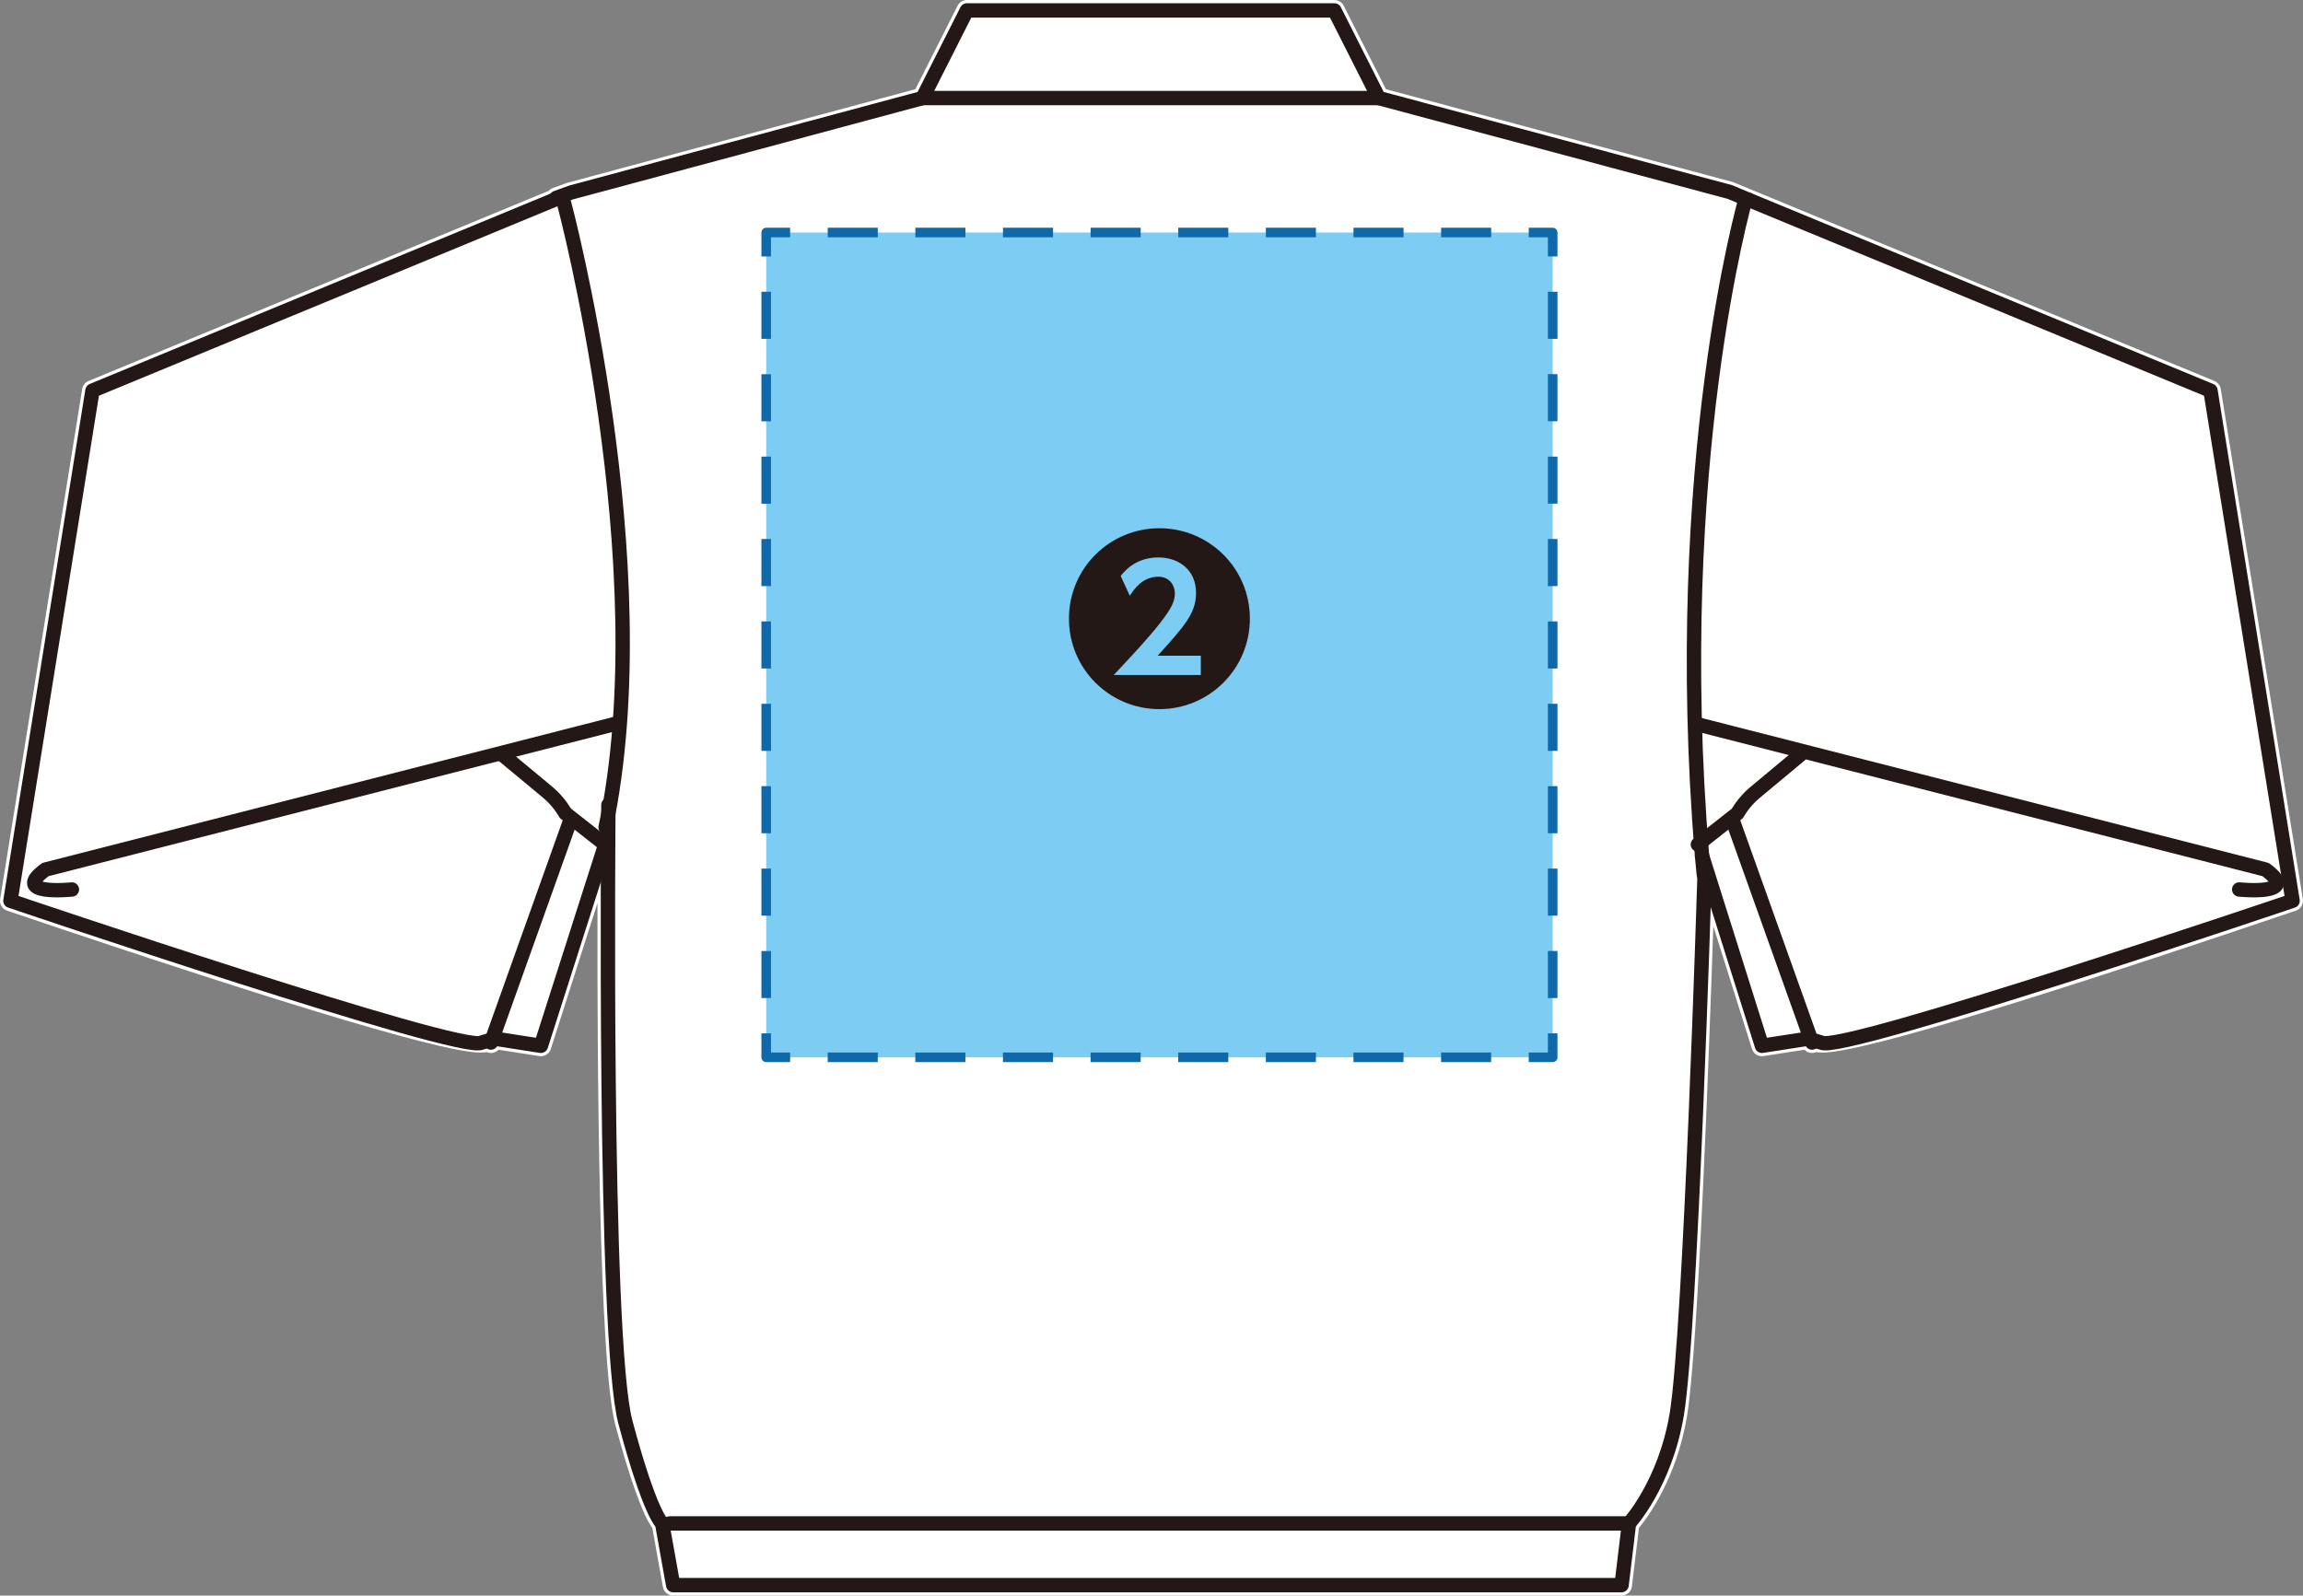
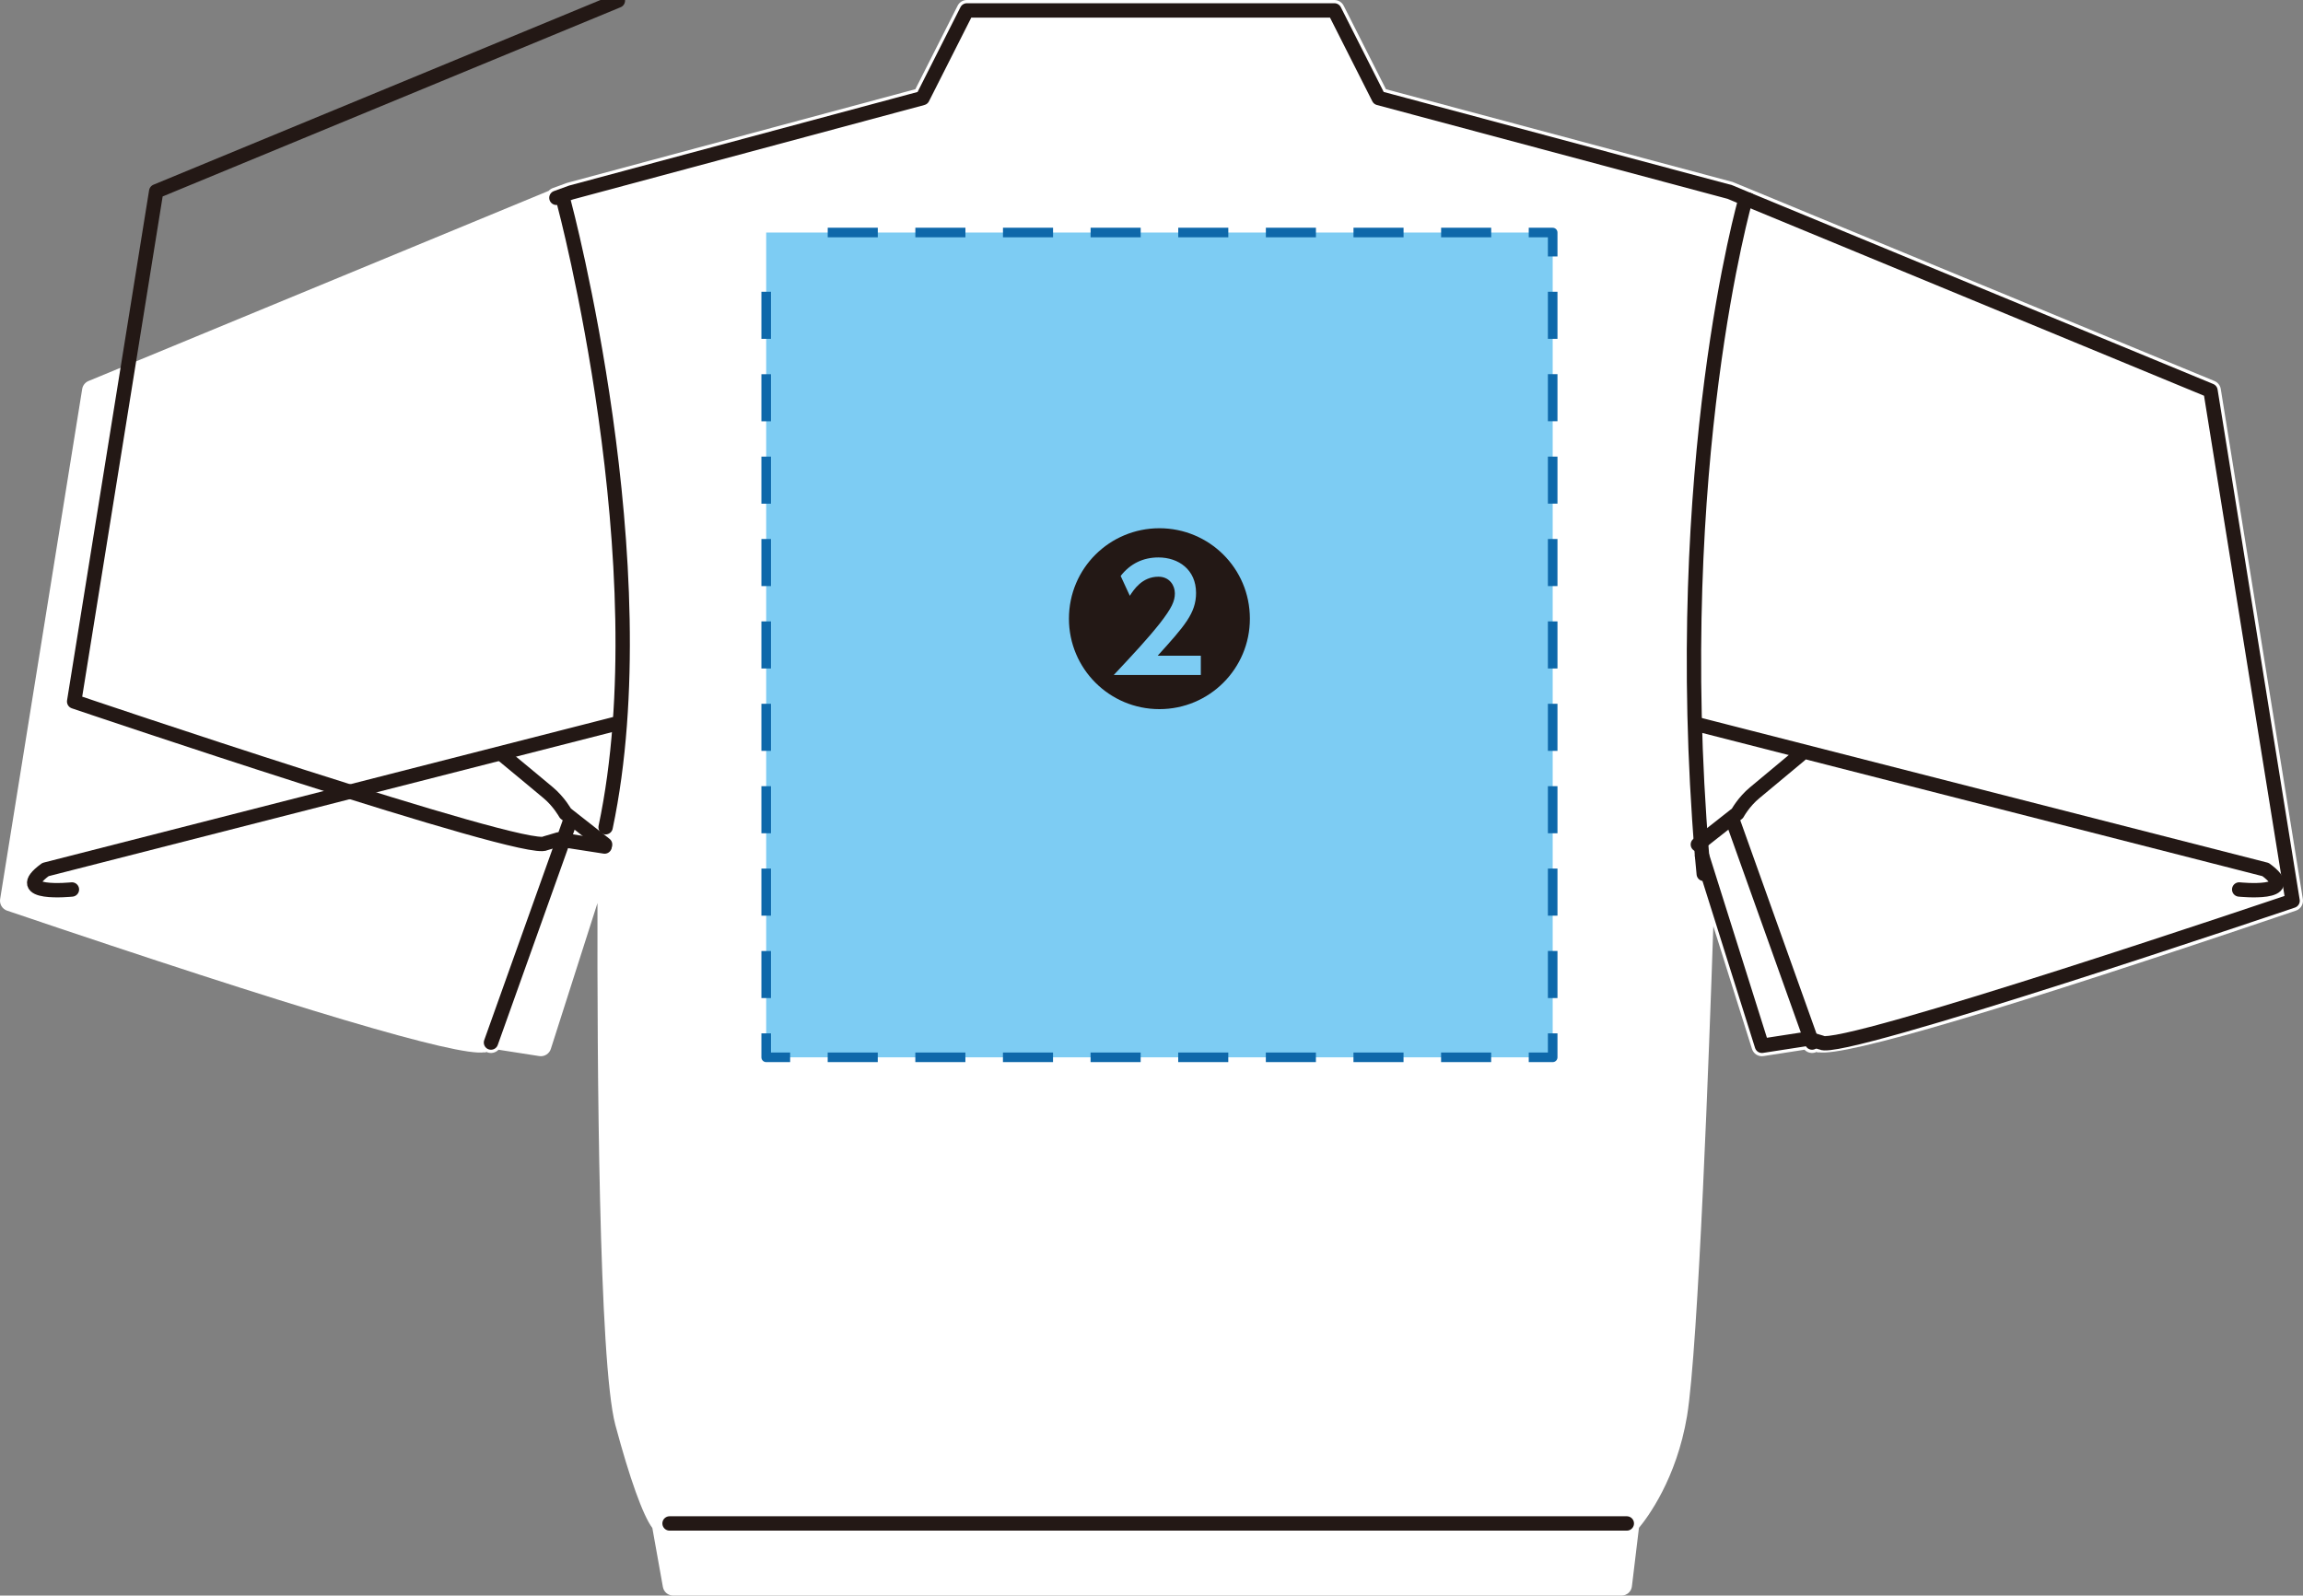
<svg xmlns="http://www.w3.org/2000/svg" version="1.1" id="レイヤー_1" x="0px" y="0px" width="288.599px" height="200.002px" viewBox="0 0 288.599 200.002" enable-background="new 0 0 288.599 200.002" xml:space="preserve">
  <rect x="0" y="0" width="288.599" height="200.002" fill="#808080" stroke="none" />
  <path fill="#FFFFFF" d="M277.506,47.758l-57.867-23.912l-2.517-1.037l-43.446-11.628l-5.292-10.462  C168.164,0.277,167.713,0,167.22,0h-46.056c-0.493,0-0.943,0.277-1.164,0.719l-5.292,10.462L71.062,22.923l-0.25,0.091  c-0.306,0.11-0.83,0.292-1.546,0.563c-0.201,0.077-0.374,0.195-0.51,0.346L11.09,47.758c-0.419,0.176-0.718,0.552-0.79,1  L0.016,112.704c-0.099,0.628,0.268,1.24,0.871,1.444c36.402,12.336,56.486,18.318,59.814,17.755l0.013,0.036l0.258-0.076  c0.038,0.017,0.078,0.034,0.116,0.051c0.504,0.176,1.037,0.031,1.385-0.331l5.11,0.796c0.616,0.102,1.248-0.28,1.443-0.893  l5.847-18.29c-0.042,19.924,0.161,57.612,2.237,65.412c1.803,6.737,3.458,11.337,4.639,12.926l1.322,7.392  c0.113,0.626,0.653,1.076,1.286,1.076h118.849c0.661,0,1.218-0.493,1.295-1.147l0.883-7.341c1.066-1.282,4.708-6.134,6.028-14.019  c1.411-8.578,2.795-46.481,3.292-61.396l4.845,15.381c0.193,0.618,0.797,1,1.444,0.898l5.139-0.796  c0.344,0.365,0.881,0.507,1.385,0.331c0.038-0.017,0.076-0.028,0.114-0.051l0.253,0.076l0.011-0.036  c3.318,0.563,23.416-5.418,59.815-17.755c0.604-0.204,0.972-0.816,0.871-1.444l-10.286-63.947  C278.224,48.31,277.924,47.934,277.506,47.758z" />
  <polygon fill="#FFFFFF" points="121.967,2.608 166.417,2.608 170.653,10.985 117.732,10.985 " />
  <path fill="#FFFFFF" d="M60.659,129.235l-0.688,0.204c-0.027,0.008-0.057,0.02-0.086,0.027c-0.032,0-0.066,0.006-0.104,0.006  c-3.977,0-36.417-10.481-57.011-17.44l0.204-1.269c0.011,0.178,0.051,0.365,0.123,0.552c0.517,1.345,2.544,1.844,6.052,1.478  c0.715-0.076,1.236-0.719,1.161-1.436c-0.077-0.72-0.727-1.238-1.433-1.161c-0.925,0.093-1.941,0.107-2.664,0.048  c0.019-0.017,0.04-0.031,0.061-0.048l56.138-14.359l2.16,1.792c1.303,1.076,2.413,1.997,3.284,2.733  c1.154,0.955,1.851,2.204,1.859,2.218c0.081,0.145,0.191,0.28,0.323,0.385L60.659,129.235z" />
  <polygon fill="#FFFFFF" points="66.881,129.629 63.48,129.099 72.201,104.667 74.325,106.337 " />
  <path fill="#FFFFFF" d="M75.256,100.036c-0.195,0.227-0.314,0.518-0.316,0.841c-0.003,0.15-0.007,0.484-0.008,0.983  c-0.092,0.476-0.186,0.943-0.283,1.41l-2.792-2.192c-0.314-0.516-1.122-1.716-2.327-2.716c-0.864-0.734-1.984-1.657-3.292-2.739  l-0.701-0.583l10.695-2.736C75.999,94.93,75.679,97.513,75.256,100.036z" />
  <path fill="#FFFFFF" d="M76.439,89.56L5.377,107.733c-0.162,0.04-0.312,0.111-0.446,0.21c-0.464,0.34-1.47,1.07-1.828,2.022  l9.658-60.075l56.822-23.484C70.785,31.153,78.22,61.938,76.439,89.56z" />
-   <polygon fill="#FFFFFF" points="202.05,197.394 85.45,197.394 84.532,192.265 202.663,192.265 " />
  <path fill="#FFFFFF" d="M208.838,177.07c-1.149,6.859-4.264,11.261-5.312,12.586H83.905c-0.086,0-0.171,0.009-0.255,0.025  c-0.511-0.869-1.857-3.673-4.016-11.75c-2.498-9.381-2.165-66.726-2.094-75.823c5.859-31.309-4.592-73.111-5.53-76.75l43.771-11.765  h56.821l43.679,11.68l0.926,0.385c-1.512,5.914-8.601,36.54-5.406,79.319c-0.421,0.461-0.459,1.175-0.06,1.685  c0.062,0.077,0.132,0.15,0.207,0.209c0.013,0.162,0.026,0.332,0.039,0.496c0.003,0.006,0.003,0.014,0.003,0.023l0.214,2.277  c0.012,0.11,0.034,0.212,0.071,0.314l0.013,0.178C212.271,110.724,210.539,166.741,208.838,177.07z" />
  <path fill="#FFFFFF" d="M213.742,92.397l9.544,2.444l-4.208,3.509c-1.228,1.003-2.036,2.212-2.351,2.728l-2.451,1.929  C214.026,99.379,213.853,95.839,213.742,92.397z" />
  <path fill="#FFFFFF" d="M221.702,129.629l-7.123-22.612c-0.025-0.294-0.048-0.578-0.069-0.873l1.886-1.487l8.73,24.441  L221.702,129.629z" />
  <path fill="#FFFFFF" d="M280.467,112.794c1.083,0.113,2.032,0.145,2.831,0.088c-20.618,6.933-50.67,16.59-54.48,16.59  c-0.037,0-0.072-0.006-0.102-0.006c-0.03-0.008-0.059-0.02-0.088-0.027l-0.682-0.204l-9.387-26.279  c0.127-0.108,0.236-0.238,0.314-0.383c0.007-0.014,0.692-1.254,1.869-2.217l5.661-4.715l56.93,14.557  c0.021,0.017,0.04,0.031,0.062,0.048c-0.729,0.06-1.737,0.045-2.657-0.048c-0.741-0.08-1.359,0.441-1.434,1.161  C279.23,112.075,279.75,112.718,280.467,112.794z" />
  <path fill="#FFFFFF" d="M284.677,107.943c-0.135-0.099-0.284-0.17-0.446-0.21l-70.562-18.046  c-0.772-33.688,4.538-57.308,5.973-63.018l56.191,23.221l9.409,58.486C285.025,108.198,284.825,108.048,284.677,107.943z" />
  <path fill="none" stroke="#231815" stroke-width="1.8" stroke-linecap="round" stroke-linejoin="round" stroke-miterlimit="10" d="  M219.136,25.053l-2.352-0.983l-44.009-11.779L167.22,1.305h-46.056l-5.555,10.986L71.559,24.129  c-0.056,0.025-0.701,0.244-1.834,0.668" />
  <path fill="none" stroke="#231815" stroke-width="1.8" stroke-linecap="round" stroke-linejoin="round" stroke-miterlimit="10" d="  M213.504,109.543l-0.214-2.277l7.504,23.824l5.793-0.895l1.67,0.495c2.256,1.468,59.037-17.777,59.037-17.777l-10.288-63.949  l-57.87-23.912" />
-   <path fill="none" stroke="#231815" stroke-width="1.8" stroke-linecap="round" stroke-linejoin="round" stroke-miterlimit="10" d="  M76.244,100.891c0,0-0.648,66.944,2.128,77.377c3.084,11.532,4.601,12.693,4.601,12.693l1.385,7.734h118.849l0.929-7.734  c0,0,4.517-4.883,5.99-13.68c1.734-10.535,3.466-67.079,3.466-67.079l-0.038-0.66" />
  <path fill="none" stroke="#231815" stroke-width="1.8" stroke-linecap="round" stroke-linejoin="round" stroke-miterlimit="10" d="  M225.585,94.624c-2.362,1.971-4.325,3.594-5.68,4.732c-1.396,1.145-2.179,2.597-2.179,2.597l-4.959,3.903" />
  <path fill="none" stroke="#231815" stroke-width="1.8" stroke-linecap="round" stroke-linejoin="round" stroke-miterlimit="10" d="  M70.683,25.443c0,0,12.143,45.422,5.21,78.251" />
  <path fill="none" stroke="#231815" stroke-width="1.8" stroke-linecap="round" stroke-linejoin="round" stroke-miterlimit="10" d="  M218.736,24.979c0,0-9.519,33.145-5.446,82.287" />
  <line fill="none" stroke="#231815" stroke-width="1.8" stroke-linecap="round" stroke-linejoin="round" stroke-miterlimit="10" x1="203.863" y1="190.962" x2="83.905" y2="190.962" />
  <line fill="none" stroke="#231815" stroke-width="1.8" stroke-linecap="round" stroke-linejoin="round" stroke-miterlimit="10" x1="217.237" y1="103.134" x2="227.077" y2="130.683" />
-   <path fill="none" stroke="#231815" stroke-width="1.8" stroke-linecap="round" stroke-linejoin="round" stroke-miterlimit="10" d="  M75.769,106.111l-7.985,24.979l-5.765-0.895l-1.675,0.495c-2.264,1.468-59.037-17.777-59.037-17.777l10.282-63.949l57.856-23.912" />
+   <path fill="none" stroke="#231815" stroke-width="1.8" stroke-linecap="round" stroke-linejoin="round" stroke-miterlimit="10" d="  M75.769,106.111l-5.765-0.895l-1.675,0.495c-2.264,1.468-59.037-17.777-59.037-17.777l10.282-63.949l57.856-23.912" />
  <path fill="none" stroke="#231815" stroke-width="1.8" stroke-linecap="round" stroke-linejoin="round" stroke-miterlimit="10" d="  M63.098,94.714c2.318,1.923,4.255,3.518,5.59,4.642c1.376,1.145,2.169,2.597,2.169,2.597l4.97,3.903" />
  <line fill="none" stroke="#231815" stroke-width="1.8" stroke-linecap="round" stroke-linejoin="round" stroke-miterlimit="10" x1="71.363" y1="103.134" x2="61.528" y2="130.683" />
  <path fill="none" stroke="#231815" stroke-width="1.8" stroke-linecap="round" stroke-linejoin="round" stroke-miterlimit="10" d="  M280.603,111.495c0,0,7.855,0.824,3.306-2.498L212.59,90.758" />
  <path fill="none" stroke="#231815" stroke-width="1.8" stroke-linecap="round" stroke-linejoin="round" stroke-miterlimit="10" d="  M9.013,111.495c0,0-7.868,0.824-3.312-2.498l71.318-18.239" />
-   <line fill="none" stroke="#231815" stroke-width="1.8" stroke-linecap="round" stroke-linejoin="round" stroke-miterlimit="10" x1="115.609" y1="12.291" x2="172.775" y2="12.291" />
  <rect x="96.015" y="29.148" fill="#7DCCF3" width="98.559" height="103.386" />
  <g>
    <g>
      <polyline fill="none" stroke="#0E68AA" stroke-width="1.2" stroke-linejoin="round" points="96.015,129.534 96.015,132.534     99.015,132.534   " />
      <line fill="none" stroke="#0E68AA" stroke-width="1.2" stroke-linejoin="round" stroke-dasharray="6.275,4.706" x1="103.722" y1="132.534" x2="189.221" y2="132.534" />
      <polyline fill="none" stroke="#0E68AA" stroke-width="1.2" stroke-linejoin="round" points="191.574,132.534 194.574,132.534     194.574,129.534   " />
      <line fill="none" stroke="#0E68AA" stroke-width="1.2" stroke-linejoin="round" stroke-dasharray="5.902,4.427" x1="194.574" y1="125.107" x2="194.574" y2="34.361" />
      <polyline fill="none" stroke="#0E68AA" stroke-width="1.2" stroke-linejoin="round" points="194.574,32.148 194.574,29.148     191.574,29.148   " />
      <line fill="none" stroke="#0E68AA" stroke-width="1.2" stroke-linejoin="round" stroke-dasharray="6.275,4.706" x1="186.868" y1="29.148" x2="101.368" y2="29.148" />
-       <polyline fill="none" stroke="#0E68AA" stroke-width="1.2" stroke-linejoin="round" points="99.015,29.148 96.015,29.148     96.015,32.148   " />
      <line fill="none" stroke="#0E68AA" stroke-width="1.2" stroke-linejoin="round" stroke-dasharray="5.902,4.427" x1="96.015" y1="36.575" x2="96.015" y2="127.321" />
    </g>
  </g>
  <g>
    <path fill="#231815" d="M156.628,77.552c0,6.266-5.071,11.337-11.337,11.337c-6.267,0-11.337-5.071-11.337-11.337   c0-6.338,5.118-11.338,11.337-11.338C151.51,66.214,156.628,71.214,156.628,77.552z M145.076,82.191   c3.372-3.731,4.807-5.333,4.807-7.869c0-2.917-2.2-4.448-4.712-4.448c-1.938,0-3.54,0.789-4.736,2.319l1.148,2.488   c0.478-0.742,1.531-2.392,3.587-2.392c1.387,0,2.057,1.1,2.057,2.08c0,0.981-0.383,1.842-1.89,3.779   c-1.555,1.961-3.277,3.802-5.764,6.458h10.906v-2.416H145.076z" />
  </g>
</svg>